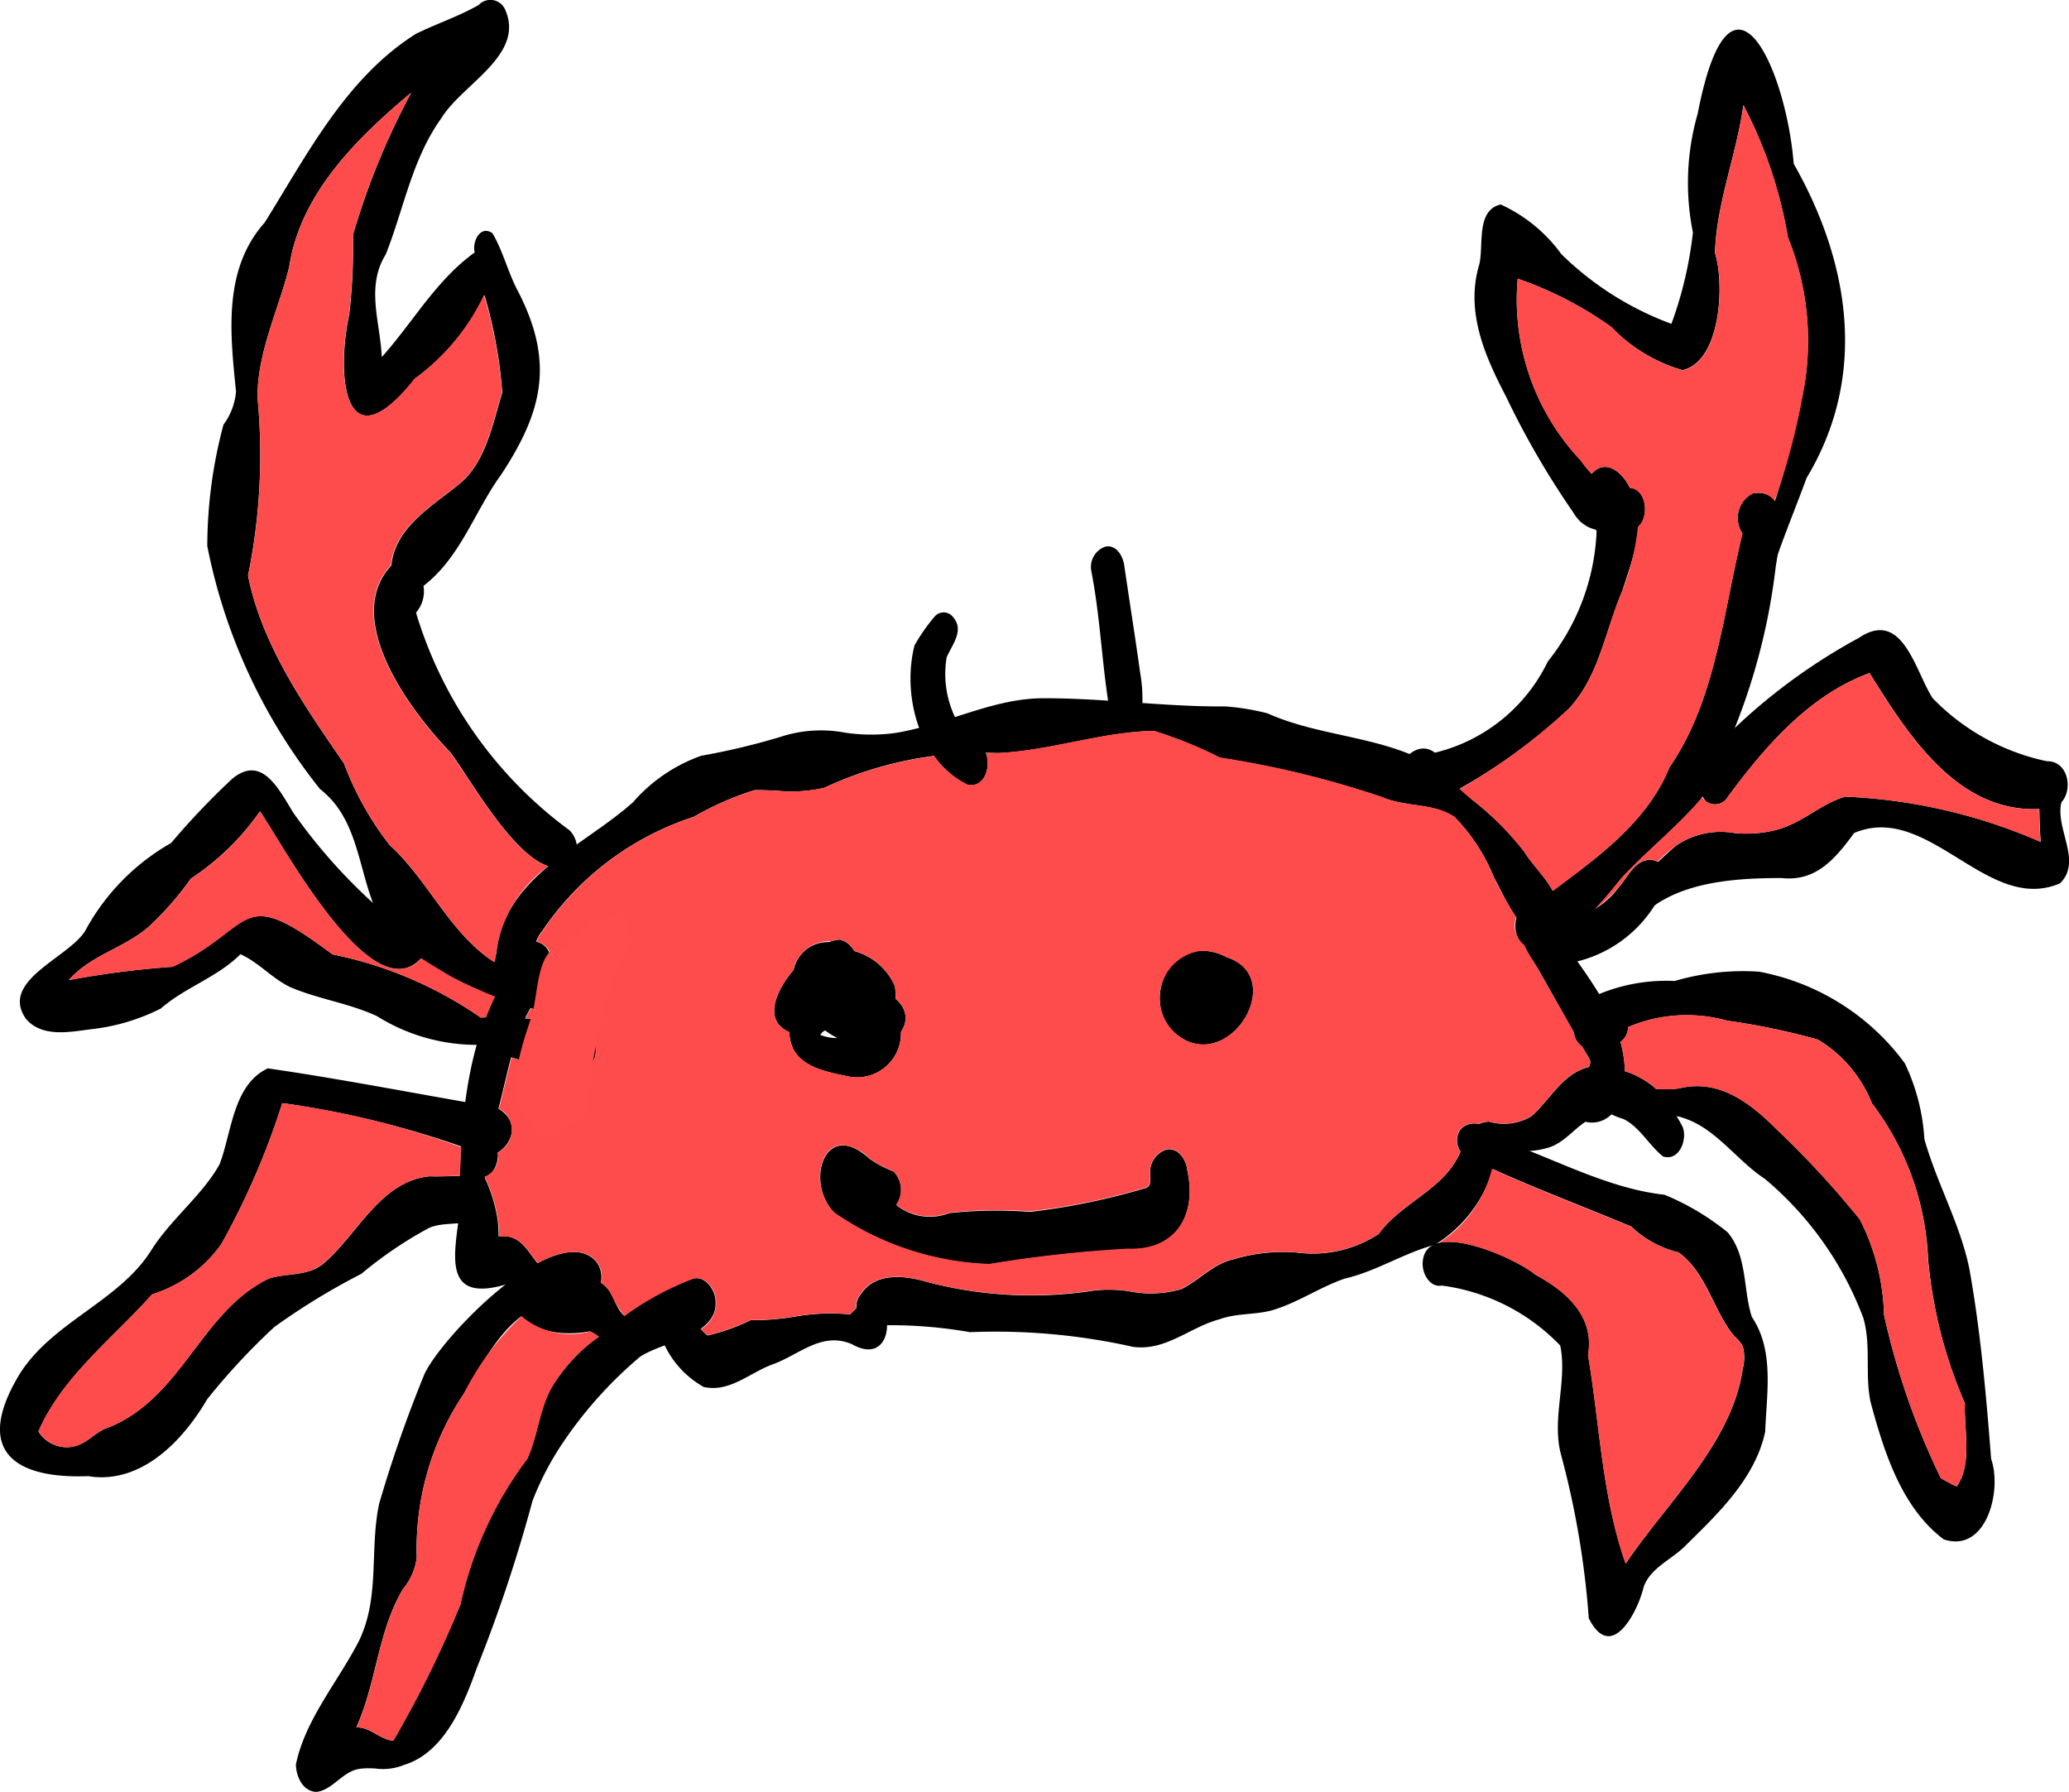
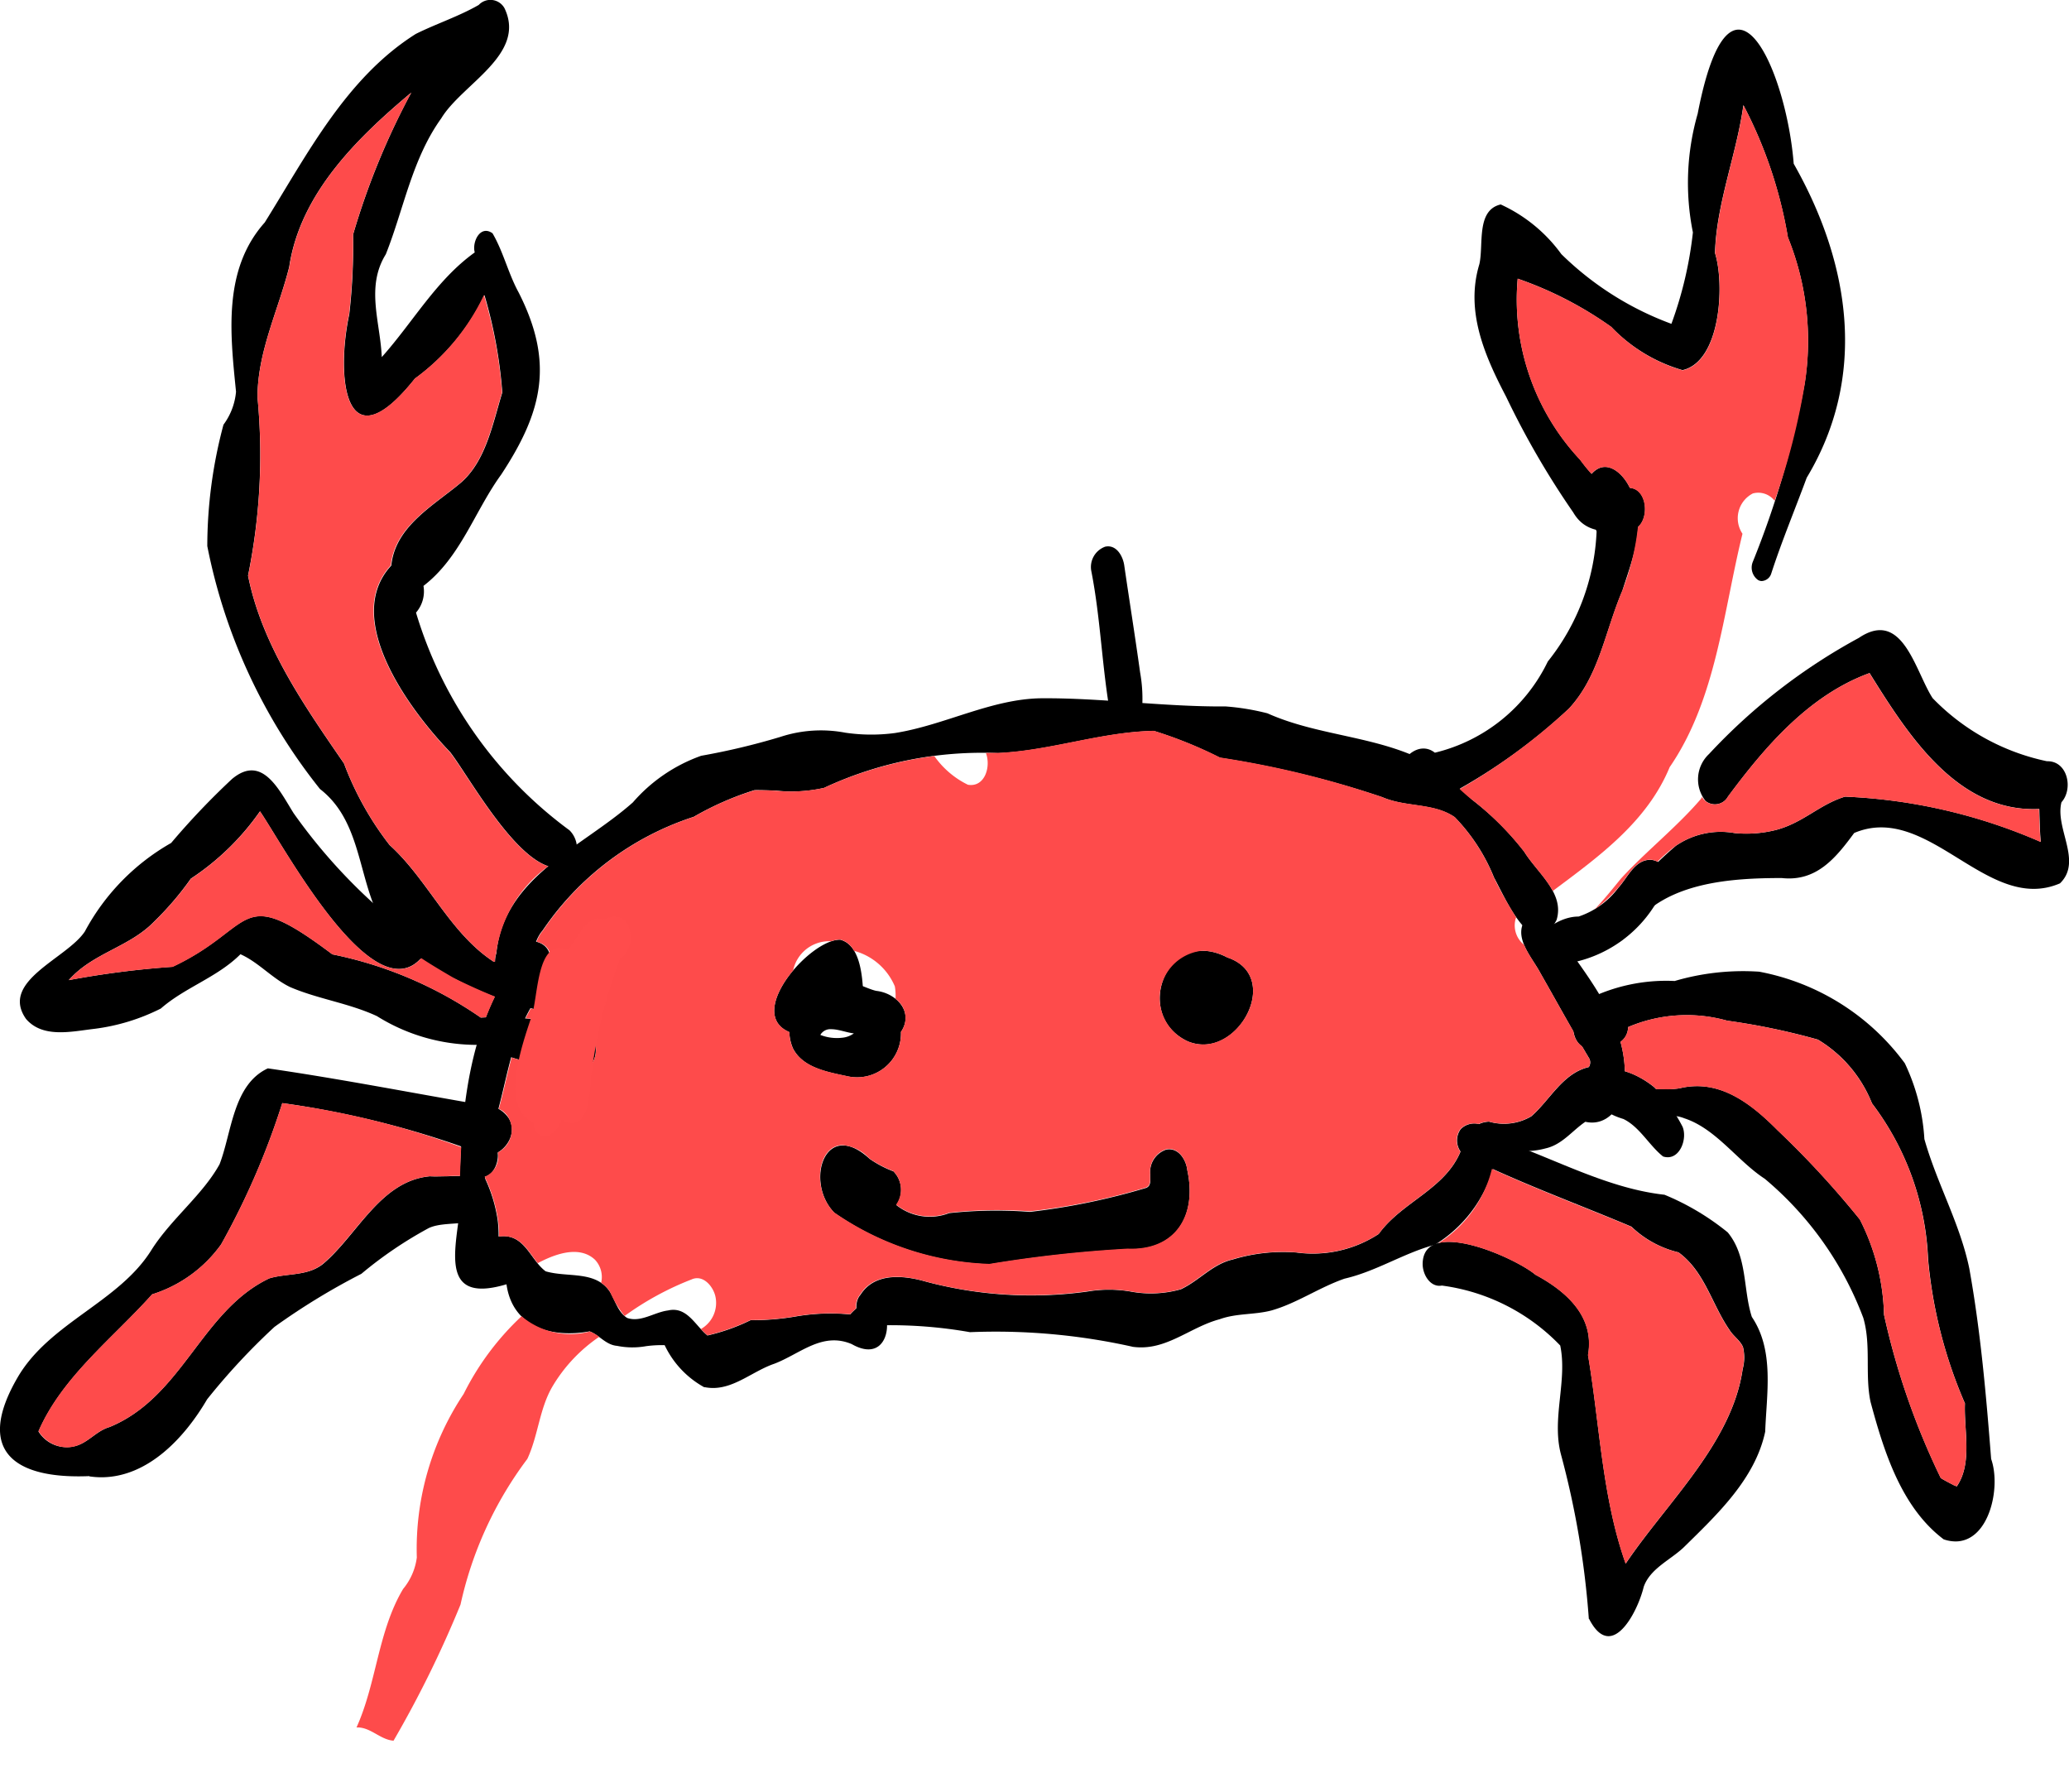
<svg xmlns="http://www.w3.org/2000/svg" id="グループ_8958" data-name="グループ 8958" width="71.434" height="61.863" viewBox="0 0 71.434 61.863">
  <defs>
    <clipPath id="clip-path">
      <rect id="長方形_2977" data-name="長方形 2977" width="71.434" height="61.863" transform="translate(0 0)" fill="none" />
    </clipPath>
  </defs>
  <g id="グループ_8957" data-name="グループ 8957" clip-path="url(#clip-path)">
    <path id="パス_42548" data-name="パス 42548" d="M17.136,32.918c.258-2.652,2.957-3.656,4.715-5.219A5.6,5.6,0,0,1,24.21,26.09a23.882,23.882,0,0,0,2.735-.652,4.489,4.489,0,0,1,2.238-.145,6.159,6.159,0,0,0,1.715.012c1.726-.274,3.336-1.184,5.07-1.2,1.051-.007,2.094.067,3.137.141,1.066.074,2.14.149,3.211.141a8.206,8.206,0,0,1,1.445.238c1.805.809,3.883.773,5.629,1.75a14.86,14.86,0,0,1,1.418,1.219A9.932,9.932,0,0,1,52.624,29.4c.446.727,1.407,1.43,1.117,2.36-.808,1.551-1.765-.758-2.156-1.461a6.454,6.454,0,0,0-1.355-2.086c-.719-.5-1.692-.34-2.5-.692a33.566,33.566,0,0,0-5.61-1.363,14.648,14.648,0,0,0-2.281-.926c-1.824.039-3.566.684-5.379.766a12.9,12.9,0,0,0-6.008,1.2,5.073,5.073,0,0,1-1.664.094c-.246-.008-.492-.02-.738-.016a10.475,10.475,0,0,0-2.1.922,10.044,10.044,0,0,0-5.218,3.926c-.465.523-.336,1.641-1.086,1.816-.477,0-.641-.632-.512-1.023" />
    <path id="パス_42549" data-name="パス 42549" d="M24.323,47.894a3.242,3.242,0,0,1-1.375-1.457,3.962,3.962,0,0,0-.645.035,2.669,2.669,0,0,1-1-.012c-.386-.031-.617-.378-.945-.5-1.312.239-2.664-.14-2.871-1.625-2.195.657-1.809-.98-1.625-2.437,0-2.8.152-5.965,1.715-8.367.277-.34.355-.993.875-1.036.9.165.547,1.329.164,1.848-1.125,1.52-1.094,3.445-1.805,5.137a2.2,2.2,0,0,0-.051,1.23,5.138,5.138,0,0,1,.422,1.407,4.094,4.094,0,0,1,.032.57c.9-.133,1.082.8,1.625,1.2.753.223,1.722-.035,2.214.7.192.313.278.707.6.91.473.164.941-.2,1.41-.258.656-.152.938.52,1.363.864a6.844,6.844,0,0,0,1.489-.528,8.941,8.941,0,0,0,1.519-.121,7.006,7.006,0,0,1,1.918-.078c.8-.883,1.274-.25,1.274.383,0,.563-.375,1.121-1.219.641-1.024-.434-1.781.339-2.676.679-.719.246-1.351.836-2.113.836a1.529,1.529,0,0,1-.3-.031" />
    <path id="パス_42550" data-name="パス 42550" d="M39.089,46.488a21.682,21.682,0,0,0-5.6-.5,15.788,15.788,0,0,0-3.024-.238c-.625.574-1.168-.594-.754-1.055.492-.774,1.5-.672,2.266-.449a14.136,14.136,0,0,0,5.57.34,4.4,4.4,0,0,1,1.488,0,3.79,3.79,0,0,0,1.739-.079c.636-.3,1.09-.867,1.789-1.027a5.975,5.975,0,0,1,2.195-.242A4.163,4.163,0,0,0,47.6,42.6c.808-1.121,2.316-1.547,2.843-2.887.141-.5.407-.968.969-.992a1.852,1.852,0,0,0,1.457-.183c.66-.578,1.082-1.485,1.985-1.7a.289.289,0,0,0,.015-.3c-.582-.969-1.121-1.957-1.683-2.942-.3-.57-.993-1.273-.481-1.914a.448.448,0,0,1,.695,0c1.161,1.785,2.965,3.59,2.668,5.887-.082.676-.6,1.324-1.332,1.156-.457.309-.8.789-1.371.918a2.681,2.681,0,0,1-.847.09,2.346,2.346,0,0,0-.848.1,4.6,4.6,0,0,1-2.129,3.136c-1.086.293-2.019.918-3.121,1.172-.887.309-1.649.852-2.531,1.1-.586.152-1.2.09-1.778.3-.953.254-1.722.972-2.711.972a2.138,2.138,0,0,1-.316-.023" />
    <path id="パス_42551" data-name="パス 42551" d="M48.7,27.554c-1.047-.559.031-2.207.84-1.57a5.85,5.85,0,0,0,3.9-3.149,7.7,7.7,0,0,0,1.684-4.488c-.223-.613-.715-1.25-.25-1.887.582-.828,1.363.028,1.519.719.418,1.055-.058,2.191-.379,3.211-.609,1.434-.8,2.941-1.843,4.07A19.549,19.549,0,0,1,50.083,27.4a1.963,1.963,0,0,1-.9.269,1.023,1.023,0,0,1-.484-.113" />
-     <path id="パス_42552" data-name="パス 42552" d="M53,31.215c1.758-1.355,3.773-2.6,4.645-4.734,1.609-2.34,1.847-5.352,2.515-8.063a.958.958,0,0,1,.356-1.387c1.343-.211.918,1.735.793,2.528a21.78,21.78,0,0,1-2.571,8.011c-.808.961-1.922,1.84-2.758,2.75-.808.989-1.812,2.29-3.164,2.379-.75-.14-.621-1.617.184-1.484" />
    <path id="パス_42553" data-name="パス 42553" d="M60.688,20.015a.526.526,0,0,1-.172-.617,31.582,31.582,0,0,0,1.789-6.141,9.486,9.486,0,0,0-.578-5.066,15.26,15.26,0,0,0-1.535-4.563c-.238,1.715-.934,3.4-.981,5.106.34,1.074.2,3.742-1.121,4.043a5.537,5.537,0,0,1-2.461-1.492A12.715,12.715,0,0,0,52.4,9.62a8.079,8.079,0,0,0,2.16,6.254c.4.539.852,1.086,1.6.973.422-.059.637.332.637.723s-.215.789-.637.726c-.731.082-1.426.11-1.844-.609A29.027,29.027,0,0,1,52,13.695c-.742-1.418-1.414-2.953-.925-4.571.156-.664-.121-1.867.738-2.066a5.313,5.313,0,0,1,2.094,1.715,10.688,10.688,0,0,0,3.8,2.406,13.371,13.371,0,0,0,.742-3.156,8.641,8.641,0,0,1,.164-4.094c1.144-5.914,3.066-1.488,3.316,1.723,1.953,3.437,2.559,7.336.449,10.84-.406,1.1-.859,2.183-1.222,3.3a.365.365,0,0,1-.328.266.249.249,0,0,1-.141-.043" />
    <path id="パス_42554" data-name="パス 42554" d="M19.616,35.062a11.924,11.924,0,0,1-3.926-1.281,5.972,5.972,0,0,1-2.742-2.426c-.59-1.426-.6-3.109-1.9-4.117a19.456,19.456,0,0,1-3.891-8.387,16.241,16.241,0,0,1,.559-4.191,2.241,2.241,0,0,0,.433-1.137c-.2-2-.461-4.215.992-5.844,1.465-2.347,2.809-4.992,5.215-6.508.715-.355,1.485-.605,2.172-1a.555.555,0,0,1,.891.114c.765,1.6-1.465,2.609-2.184,3.8-1.008,1.4-1.293,3.129-1.914,4.692-.7,1.129-.191,2.34-.14,3.551,1.085-1.215,1.882-2.661,3.21-3.614-.1-.363.192-.965.614-.66.375.641.543,1.387.9,2.039,1.227,2.414.84,4.1-.6,6.289-.918,1.262-1.4,2.856-2.684,3.844a1.115,1.115,0,0,1-.258.922,14.476,14.476,0,0,0,5.3,7.515.881.881,0,0,1,.117,1.1c-1.386,1.109-3.5-2.855-4.238-3.8-1.387-1.441-3.742-4.6-2.031-6.441.133-1.348,1.453-2.066,2.379-2.84.886-.746,1.121-2.058,1.453-3.133a16.141,16.141,0,0,0-.617-3.363,7.663,7.663,0,0,1-2.4,2.883c-2.426,3.051-2.734-.039-2.266-2.223A20.633,20.633,0,0,0,12.19,8.1,25.458,25.458,0,0,1,14.2,3.195c-1.879,1.574-3.836,3.492-4.215,6.019-.375,1.5-1.1,2.934-1.094,4.512a20.815,20.815,0,0,1-.328,6.145c.481,2.41,1.949,4.5,3.313,6.484a10.7,10.7,0,0,0,1.574,2.816c1.324,1.2,2.07,3.028,3.582,4.02a24.446,24.446,0,0,1,2.75.406c.363.067.508.524.473.844-.028.293-.243.633-.555.633a.319.319,0,0,1-.086-.012" />
    <path id="パス_42555" data-name="パス 42555" d="M16.057,39.89c0-.32.2-.746.566-.746s.567.426.567.746-.192.746-.567.746-.566-.426-.566-.746" />
    <path id="パス_42556" data-name="パス 42556" d="M3.088,50.957C.506,51.066-.881,50.1.615,47.539c1.11-1.891,3.5-2.586,4.621-4.4.68-1.067,1.758-1.887,2.344-2.946.426-1.1.461-2.75,1.668-3.312,2.481.359,4.973.847,7.453,1.273a1.011,1.011,0,0,1,.871.461c.43.742-.6,1.676-1.226,1.113a32,32,0,0,0-6.6-1.648,26.134,26.134,0,0,1-2.109,4.875,4.633,4.633,0,0,1-2.383,1.727c-1.344,1.507-3.109,2.847-3.926,4.734a1.146,1.146,0,0,0,1.379.469c.391-.149.656-.5,1.074-.621,2.528-1.039,3.172-4.02,5.516-5.133.617-.188,1.32-.067,1.859-.5,1.2-1.016,1.973-2.86,3.684-3.024.188.012.4,0,.6,0,.735-.028,1.477-.059,1.481.792,0,1.133-1.395.661-2.113.993a13.95,13.95,0,0,0-2.332,1.582,23.491,23.491,0,0,0-3,1.832,22.659,22.659,0,0,0-2.325,2.5c-.777,1.328-2.046,2.691-3.656,2.691a2.917,2.917,0,0,1-.41-.031" />
-     <path id="パス_42557" data-name="パス 42557" d="M10.217,60.91c.316-1.535,1.437-2.84,2.156-4.223.762-1.523.375-3.175.719-4.781a44.786,44.786,0,0,1,1.562-4.469c.6-1.3,4.458-5.273,5.872-3.949.843.887-.778,2.668-1.4,1.4-1.625.421-2.316,1.945-3.121,3.238a9.621,9.621,0,0,0-1.617,5.644,2.091,2.091,0,0,1-.473,1.082C13.041,56.312,13,58.1,12.3,59.633c.48-.024.812.422,1.277.457a38.442,38.442,0,0,0,2.317-4.7A12.886,12.886,0,0,1,18.2,50.363c.371-.8.41-1.719.856-2.488a6.186,6.186,0,0,1,1.844-1.9,9.048,9.048,0,0,1,2.957-1.808c.4-.18.746.238.828.586.265,1.363-1.735,1.515-2.589,2.086a14.4,14.4,0,0,0-2.763,3.117,10.094,10.094,0,0,0-.949,1.859A51.781,51.781,0,0,1,16.455,57.6c-.453,1.274-1.125,2.91-2.508,3.328a1.909,1.909,0,0,1-.968.125,2.713,2.713,0,0,0-.586.012c-.574.1-.895.711-1.453.793-.481,0-.723-.539-.723-.953" />
    <path id="パス_42558" data-name="パス 42558" d="M67.113,53.144c-1.465-1.1-2.07-3.035-2.531-4.75-.2-.945.027-1.953-.25-2.9a11.573,11.573,0,0,0-3.4-4.8c-.953-.621-1.683-1.731-2.781-2.09a1.208,1.208,0,0,0-.816-.028c-.426.079-.824.157-.907-.359-.062-.625.512-.621,1.032-.621a2.509,2.509,0,0,0,.531-.027c1.375-.336,2.473.531,3.383,1.449A31.688,31.688,0,0,1,64.215,42.1a7.649,7.649,0,0,1,.832,3.285,25.452,25.452,0,0,0,1.961,5.641c.148.09.3.168.453.246a.7.7,0,0,0,.1.039h0c.547-.8.242-1.93.281-2.863a16.046,16.046,0,0,1-1.273-4.993,9.54,9.54,0,0,0-1.937-5.367,4.506,4.506,0,0,0-1.868-2.2,23.363,23.363,0,0,0-3.129-.652,5.182,5.182,0,0,0-3.421.219c-.028.652-.782.769-1.3.777-.813-.11-.735-1.352-.149-1.711a6.085,6.085,0,0,1,3.055-.656,8.362,8.362,0,0,1,2.918-.321,8.1,8.1,0,0,1,5.027,3.161,7.027,7.027,0,0,1,.676,2.617c.434,1.539,1.227,2.906,1.551,4.468.391,2.176.582,4.375.754,6.575.347.976-.063,2.847-1.231,2.847a1.28,1.28,0,0,1-.4-.07" />
    <path id="パス_42559" data-name="パス 42559" d="M57.417,39.922c-.484-.387-.805-1.02-1.367-1.293-.535-.164-.973-.418-.891-1.055.133-1.136,1.406-.5,1.957-.039a5.711,5.711,0,0,1,.977,1.364c.16.39-.063,1.05-.512,1.05a.5.5,0,0,1-.164-.027" />
    <path id="パス_42560" data-name="パス 42560" d="M19.886,37.011a13.881,13.881,0,0,1-3.4-.941,6.5,6.5,0,0,1-3.473-.993c-.969-.449-2.023-.586-2.992-1-.625-.3-1.09-.855-1.719-1.136h0c-.8.8-1.91,1.14-2.75,1.875a7.015,7.015,0,0,1-2.289.7c-.781.09-1.781.336-2.363-.34-.926-1.312,1.418-2.086,2.031-3.023A7.687,7.687,0,0,1,5.909,29.1a25.93,25.93,0,0,1,2.1-2.207c1.047-.879,1.633.391,2.129,1.18A19.128,19.128,0,0,0,13.8,31.96c.66-.5,1.125.649.727,1.129-1.68,1.836-4.739-3.894-5.551-5.082a8.807,8.807,0,0,1-2.387,2.324,10.443,10.443,0,0,1-1.27,1.485c-.851.883-2.117,1.078-2.945,2.019a31.679,31.679,0,0,1,3.582-.461c2.914-1.367,2.215-2.914,5.52-.429A13.821,13.821,0,0,1,16.6,35.128a12.653,12.653,0,0,1,3.465.332c.386.071.535.547.5.891-.031.312-.258.668-.586.668a.328.328,0,0,1-.09-.008" />
    <path id="パス_42561" data-name="パス 42561" d="M55.569,32.422a.569.569,0,0,1-.035-.672A14.035,14.035,0,0,1,57.858,29.2a2.731,2.731,0,0,1,2.031-.441,4.187,4.187,0,0,0,1.438-.11c.937-.25,1.492-.878,2.375-1.148a18.8,18.8,0,0,1,6.758,1.563c-.036-.383-.039-.758-.051-1.137-2.832.133-4.543-2.578-5.86-4.692-2.093.762-3.617,2.551-4.89,4.266a.511.511,0,0,1-.777.145,1.2,1.2,0,0,1,.125-1.618,20.189,20.189,0,0,1,5.171-4.007C65.694,21,66.12,23.168,66.725,24.1a7.678,7.678,0,0,0,3.949,2.179c.711-.019.918.95.5,1.415-.231.91.734,2.039-.051,2.8-1.25.539-2.383-.164-3.528-.871s-2.3-1.41-3.578-.867c-.633.859-1.3,1.688-2.5,1.555-1.754,0-3.972.144-5.121,1.636-.156.188-.347.59-.593.59a.32.32,0,0,1-.227-.113" />
    <path id="パス_42562" data-name="パス 42562" d="M54.856,55.89a30.051,30.051,0,0,0-.965-5.691c-.324-1.235.231-2.536-.023-3.75l0,0a6.917,6.917,0,0,0-4.086-2.07c-.391.074-.664-.367-.664-.746.019-1.641,3.207-.211,3.894.371,1.063.57,2.055,1.442,1.817,2.774.406,2.4.484,4.906,1.3,7.2,1.41-2.1,3.671-4.16,4.039-6.715a1.526,1.526,0,0,0,.011-.762c-.1-.234-.339-.379-.472-.6-.606-.879-.852-2.012-1.754-2.668a3.528,3.528,0,0,1-1.625-.887c-1.922-.813-3.91-1.528-5.777-2.461a.664.664,0,0,1-.118-.906c.293-.3.9-.278.918.23v0c2.051.625,3.989,1.8,6.117,2.035a8.711,8.711,0,0,1,2.184,1.3c.688.836.523,1.965.832,2.918.785,1.164.508,2.648.461,3.961-.348,1.637-1.668,2.867-2.82,4-.461.434-1.157.73-1.375,1.359-.153.633-.66,1.7-1.215,1.7-.223,0-.453-.171-.672-.6" />
-     <path id="パス_42563" data-name="パス 42563" d="M33.414,27.094c-1.684-.809-2.277-3.1-1.84-4.812a6.23,6.23,0,0,1,.688-.989.408.408,0,0,1,.636,0c.414.465-.027.957-.214,1.4a3.474,3.474,0,0,0,.847,2.9c.781.039.738,1.512,0,1.512a.572.572,0,0,1-.113-.012" />
    <path id="パス_42564" data-name="パス 42564" d="M38.348,24.734c-.3-1.645-.344-3.359-.668-5.012a.745.745,0,0,1,.481-.851c.378-.078.6.312.652.629.18,1.238.379,2.476.551,3.718a5.111,5.111,0,0,1,.062,1.332.632.632,0,0,1-.6.586.506.506,0,0,1-.48-.4" />
    <path id="パス_42565" data-name="パス 42565" d="M27.243,35.625c-1.531-.664.765-3.227,1.772-3.184.774.207.778,1.543.8,2.2a.559.559,0,0,1-1.11.058c-.109-.043-.238-.019-.335-.1-.031.027-.066.062-.1.094-.121.117-.234.234-.355.351-.063.305-.27.6-.57.6a.462.462,0,0,1-.1-.012" />
    <path id="パス_42566" data-name="パス 42566" d="M41.035,35.961c-1.961-.887-.754-4,1.336-2.91,1.75.582.633,3.008-.828,3.008a1.42,1.42,0,0,1-.508-.1" />
-     <path id="パス_42567" data-name="パス 42567" d="M29.05,35.9a2.839,2.839,0,0,1-1.672-2.227,1.2,1.2,0,0,1,1.961-.878A2.156,2.156,0,0,1,30.9,34.05a2.826,2.826,0,0,1-.278,1.59.977.977,0,0,1-.832.348,4.06,4.06,0,0,1-.742-.09" />
    <path id="パス_42568" data-name="パス 42568" d="M29.266,37.156c-.679-.145-1.55-.289-1.89-.969a1.564,1.564,0,0,1,1.672-2.16c.394-.235.816.094,1.207.179.7.079,1.312.735.851,1.418a1.517,1.517,0,0,1-1.84,1.532m-.945-1.43a1.563,1.563,0,0,0,.734.1l-.007,0a.819.819,0,0,0,.433-.153c-.223-.019-.527-.144-.781-.144a.4.4,0,0,0-.379.2" />
    <path id="パス_42569" data-name="パス 42569" d="M28.808,41.867c-1.035-1.055-.328-3.289,1.215-1.863a3.714,3.714,0,0,0,.824.433.916.916,0,0,1,.1,1.164,1.856,1.856,0,0,0,1.824.278,15.079,15.079,0,0,1,2.785-.043,23.233,23.233,0,0,0,4.016-.828c.195-.075.132-.317.14-.481a.816.816,0,0,1,.551-.84c.422-.086.691.352.731.715.335,1.547-.379,2.781-2.059,2.719a44.165,44.165,0,0,0-4.77.523,9.975,9.975,0,0,1-5.359-1.777" />
    <path id="パス_42570" data-name="パス 42570" d="M24.2,45.879a1.037,1.037,0,0,0,.5-1.125c-.078-.348-.426-.766-.824-.586a10.235,10.235,0,0,0-2.313,1.262,3.649,3.649,0,0,1-.5-.832,1.058,1.058,0,0,0-.308-.313.873.873,0,0,0-.215-.8c-.465-.433-1.187-.3-1.973.121-.355-.441-.617-1.019-1.336-.918a3.9,3.9,0,0,0-.035-.57,5.131,5.131,0,0,0-.422-1.406c-.011-.031-.027-.059-.039-.09a.741.741,0,0,0,.465-.734,1,1,0,0,0-.008-.106.873.873,0,0,0,.383-1.168.719.719,0,0,0-.351-.336c.16-.59.281-1.187.441-1.769a18,18,0,0,0,2.227.5c.375.074.64-.325.679-.664s-.113-.817-.5-.891a18.793,18.793,0,0,0-1.922-.305c.059-.117.114-.226.18-.336a8.662,8.662,0,0,0,1.3.246c.359.071.613-.3.645-.625s-.11-.777-.477-.843c-.254-.059-.516-.106-.777-.153.074-.418-.028-.82-.493-.929a1.267,1.267,0,0,1,.223-.391A10.019,10.019,0,0,1,23.954,28.2a10.028,10.028,0,0,1,2.1-.918c.242,0,.488,0,.734.016a5.306,5.306,0,0,0,1.664-.1,13.231,13.231,0,0,1,3.805-1.1,3.045,3.045,0,0,0,1.16.992c.582.1.805-.621.621-1.1.141,0,.281,0,.426,0,1.808-.082,3.55-.727,5.375-.762a14.916,14.916,0,0,1,2.285.922,32.412,32.412,0,0,1,5.6,1.367c.813.352,1.785.188,2.5.688a6.5,6.5,0,0,1,1.356,2.09,13.625,13.625,0,0,0,.765,1.371.854.854,0,0,0,.274.949c.144.344.406.676.562.973.387.676.758,1.351,1.145,2.019a.7.7,0,0,0,.293.508c.082.141.16.281.246.418a.3.3,0,0,1-.012.3c-.906.211-1.328,1.125-1.988,1.7a1.876,1.876,0,0,1-1.457.184.856.856,0,0,0-.36.085.654.654,0,0,0-.628.176.67.67,0,0,0,0,.778c-.539,1.3-2.024,1.73-2.817,2.839a4.214,4.214,0,0,1-2.855.637,6,6,0,0,0-2.2.242c-.7.16-1.152.731-1.789,1.028a3.782,3.782,0,0,1-1.738.074,4.614,4.614,0,0,0-1.488,0,14.191,14.191,0,0,1-5.567-.336c-.773-.227-1.781-.324-2.269.449a.648.648,0,0,0-.141.481,2.052,2.052,0,0,0-.207.2,7.019,7.019,0,0,0-1.918.078,9.044,9.044,0,0,1-1.519.121,7.279,7.279,0,0,1-1.485.527,1.877,1.877,0,0,1-.238-.234m4.613-4.008a10.011,10.011,0,0,0,5.36,1.777,44.3,44.3,0,0,1,4.769-.527c1.68.067,2.4-1.176,2.059-2.719-.039-.359-.309-.8-.731-.711a.811.811,0,0,0-.55.836c-.012.164.05.407-.145.485a22.431,22.431,0,0,1-4.012.82,15.085,15.085,0,0,0-2.785.051,1.867,1.867,0,0,1-1.828-.281.905.905,0,0,0-.1-1.161,3.752,3.752,0,0,1-.824-.433,1.426,1.426,0,0,0-.922-.461c-.855,0-1.09,1.508-.293,2.324M27.384,33.5c-.653.773-1,1.75-.141,2.121h.012a1.4,1.4,0,0,0,.117.563c.344.679,1.215.82,1.89.968a1.514,1.514,0,0,0,1.844-1.535.8.8,0,0,0-.187-1.133,1.941,1.941,0,0,0-.024-.433,2.12,2.12,0,0,0-1.41-1.227.763.763,0,0,0-.469-.39.909.909,0,0,0-.316.058.563.563,0,0,0-.082,0A1.268,1.268,0,0,0,27.384,33.5m13.648,2.457c1.684.668,3.289-2.262,1.332-2.906a1.806,1.806,0,0,0-.848-.231,1.639,1.639,0,0,0-.484,3.137" fill="#fe4b4b" />
    <path id="パス_42571" data-name="パス 42571" d="M52.625,29.406a10.347,10.347,0,0,0-1.816-1.812c-.149-.11-.282-.235-.414-.352a20.854,20.854,0,0,0,3.773-2.781c1.047-1.125,1.234-2.637,1.844-4.071a8.6,8.6,0,0,0,.539-2.2c.394-.34.3-1.3-.278-1.344-.261-.554-.847-1.027-1.328-.488a5.356,5.356,0,0,1-.394-.484A8.086,8.086,0,0,1,52.4,9.621a12.944,12.944,0,0,1,3.234,1.664,5.477,5.477,0,0,0,2.461,1.5c1.32-.3,1.457-2.973,1.121-4.043.047-1.707.738-3.4.98-5.105a15.3,15.3,0,0,1,1.536,4.558,9.543,9.543,0,0,1,.578,5.067,23.323,23.323,0,0,1-1.039,4.027.71.71,0,0,0-.754-.254.962.962,0,0,0-.356,1.391c-.668,2.707-.906,5.718-2.515,8.058-.778,1.887-2.446,3.086-4.036,4.274-.253-.477-.71-.907-.98-1.348" fill="#fe4b4b" />
    <path id="パス_42572" data-name="パス 42572" d="M17.032,33.191c-1.508-.992-2.254-2.82-3.578-4.02a10.67,10.67,0,0,1-1.574-2.816c-1.364-1.988-2.832-4.074-3.313-6.484a20.713,20.713,0,0,0,.324-6.145c0-1.578.719-3.019,1.1-4.512C10.368,6.683,12.325,4.769,14.2,3.2a24.827,24.827,0,0,0-2.012,4.9,21.5,21.5,0,0,1-.137,2.746c-.464,2.188-.156,5.27,2.27,2.223a7.592,7.592,0,0,0,2.387-2.883,15.709,15.709,0,0,1,.625,3.363c-.336,1.079-.571,2.391-1.453,3.133-.93.774-2.25,1.492-2.387,2.836-1.707,1.848.652,5,2.035,6.445.609.77,2.113,3.528,3.4,3.942a4.413,4.413,0,0,0-1.8,3.015.869.869,0,0,0-.04.278c-.019,0-.042,0-.062-.008" fill="#fe4b4b" />
    <path id="パス_42573" data-name="パス 42573" d="M11.479,32.949c-3.305-2.484-2.605-.941-5.516.43a29.816,29.816,0,0,0-3.586.457c.829-.942,2.094-1.137,2.946-2.016a10.654,10.654,0,0,0,1.269-1.484,8.9,8.9,0,0,0,2.387-2.324c.813,1.183,3.871,6.914,5.551,5.082,0-.008.012-.012.012-.02.359.238.746.465,1.148.7.461.227.926.438,1.4.629-.109.227-.214.469-.308.711l-.188.012a13.786,13.786,0,0,0-5.113-2.18" fill="#fe4b4b" />
    <path id="パス_42574" data-name="パス 42574" d="M1.327,49.41c.811-1.883,2.578-3.219,3.921-4.727a4.646,4.646,0,0,0,2.387-1.726,26.271,26.271,0,0,0,2.11-4.875A29.322,29.322,0,0,1,15.924,39.6c-.019.333-.032.665-.039.993a4.376,4.376,0,0,0-.442.011c-.207,0-.417.012-.6,0-1.712.164-2.49,2-3.693,3.02-.531.437-1.233.32-1.854.508-2.345,1.113-2.986,4.093-5.512,5.129-.418.121-.688.472-1.075.625a1.049,1.049,0,0,1-.4.078,1.179,1.179,0,0,1-.976-.555" fill="#fe4b4b" />
    <path id="パス_42575" data-name="パス 42575" d="M12.309,59.633c.695-1.535.738-3.32,1.609-4.781a2.122,2.122,0,0,0,.473-1.086,9.639,9.639,0,0,1,1.617-5.645,9.4,9.4,0,0,1,2-2.683,2.611,2.611,0,0,0,2.356.527,1.337,1.337,0,0,1,.324.184,5.39,5.39,0,0,0-1.621,1.726c-.446.77-.485,1.684-.86,2.488A13,13,0,0,0,15.9,55.391a37.9,37.9,0,0,1-2.313,4.7c-.465-.035-.8-.48-1.277-.457" fill="#fe4b4b" />
    <path id="パス_42576" data-name="パス 42576" d="M54.823,46.781c.242-1.332-.75-2.2-1.812-2.773-.512-.434-2.407-1.336-3.348-1.094a4.222,4.222,0,0,0,1.847-2.563c1.579.723,3.219,1.332,4.813,2a3.524,3.524,0,0,0,1.625.883c.9.66,1.148,1.793,1.754,2.672.133.215.363.359.473.6a1.633,1.633,0,0,1-.012.761c-.371,2.555-2.629,4.617-4.039,6.711-.813-2.293-.891-4.8-1.3-7.2" fill="#fe4b4b" />
    <path id="パス_42577" data-name="パス 42577" d="M67.558,51.308l-.1-.035c-.156-.082-.3-.156-.453-.25a25.349,25.349,0,0,1-1.957-5.641,7.636,7.636,0,0,0-.836-3.281,31.142,31.142,0,0,0-2.843-3.082c-.915-.918-2.008-1.785-3.383-1.449a2.509,2.509,0,0,1-.535.031c-.086,0-.18,0-.266,0a.66.66,0,0,0-.07-.07A3,3,0,0,0,56.1,36.98a4.281,4.281,0,0,0-.152-1.016.644.644,0,0,0,.265-.508,5.154,5.154,0,0,1,3.418-.222,23.384,23.384,0,0,1,3.129.656,4.527,4.527,0,0,1,1.871,2.2,9.491,9.491,0,0,1,1.93,5.364,16.249,16.249,0,0,0,1.277,4.992c-.035.933.27,2.07-.281,2.863Z" fill="#fe4b4b" />
    <path id="パス_42578" data-name="パス 42578" d="M53.219,33.441c-.73-.867.445-1.809,1.281-1.8a2.832,2.832,0,0,0,1.371-.988c.328-.356.578-1,1.141-.969.66.067.719,1.082.215,1.406a4.4,4.4,0,0,1-3.086,2.165c-.2.121-.414.32-.637.32a.385.385,0,0,1-.285-.133" />
    <path id="パス_42579" data-name="パス 42579" d="M18.463,38.969a.792.792,0,0,1-.047-.23c-1.172-.485-.379-2.7-.078-3.606.254-.652.164-2.8,1.262-2.344.371-.371.617-1.269,1.277-1.05a.62.62,0,0,1,.324-.09h-.086c.758-.11.871,1.1.3,1.429A17.354,17.354,0,0,0,20.4,37.242c-.024.571-.129,1.961-1.008,1.4-.063.277-.344.59-.6.59-.125,0-.242-.075-.328-.262" fill="#ff4c4c" />
    <path id="パス_42580" data-name="パス 42580" d="M55.975,30.32c.832-.91,1.941-1.789,2.758-2.75.008-.023.019-.039.027-.059a.626.626,0,0,0,.117.137.512.512,0,0,0,.778-.144c1.273-1.715,2.793-3.5,4.89-4.266,1.317,2.113,3.028,4.824,5.852,4.691.016.375.019.754.058,1.137A18.876,18.876,0,0,0,63.7,27.5c-.883.269-1.442.9-2.375,1.148a4.17,4.17,0,0,1-1.438.109,2.732,2.732,0,0,0-2.031.442,5.933,5.933,0,0,0-.637.551.425.425,0,0,0-.211-.071c-.562-.027-.816.61-1.14.969a4.753,4.753,0,0,1-.817.75c.34-.355.645-.738.926-1.082" fill="#ff4c4c" />
  </g>
</svg>